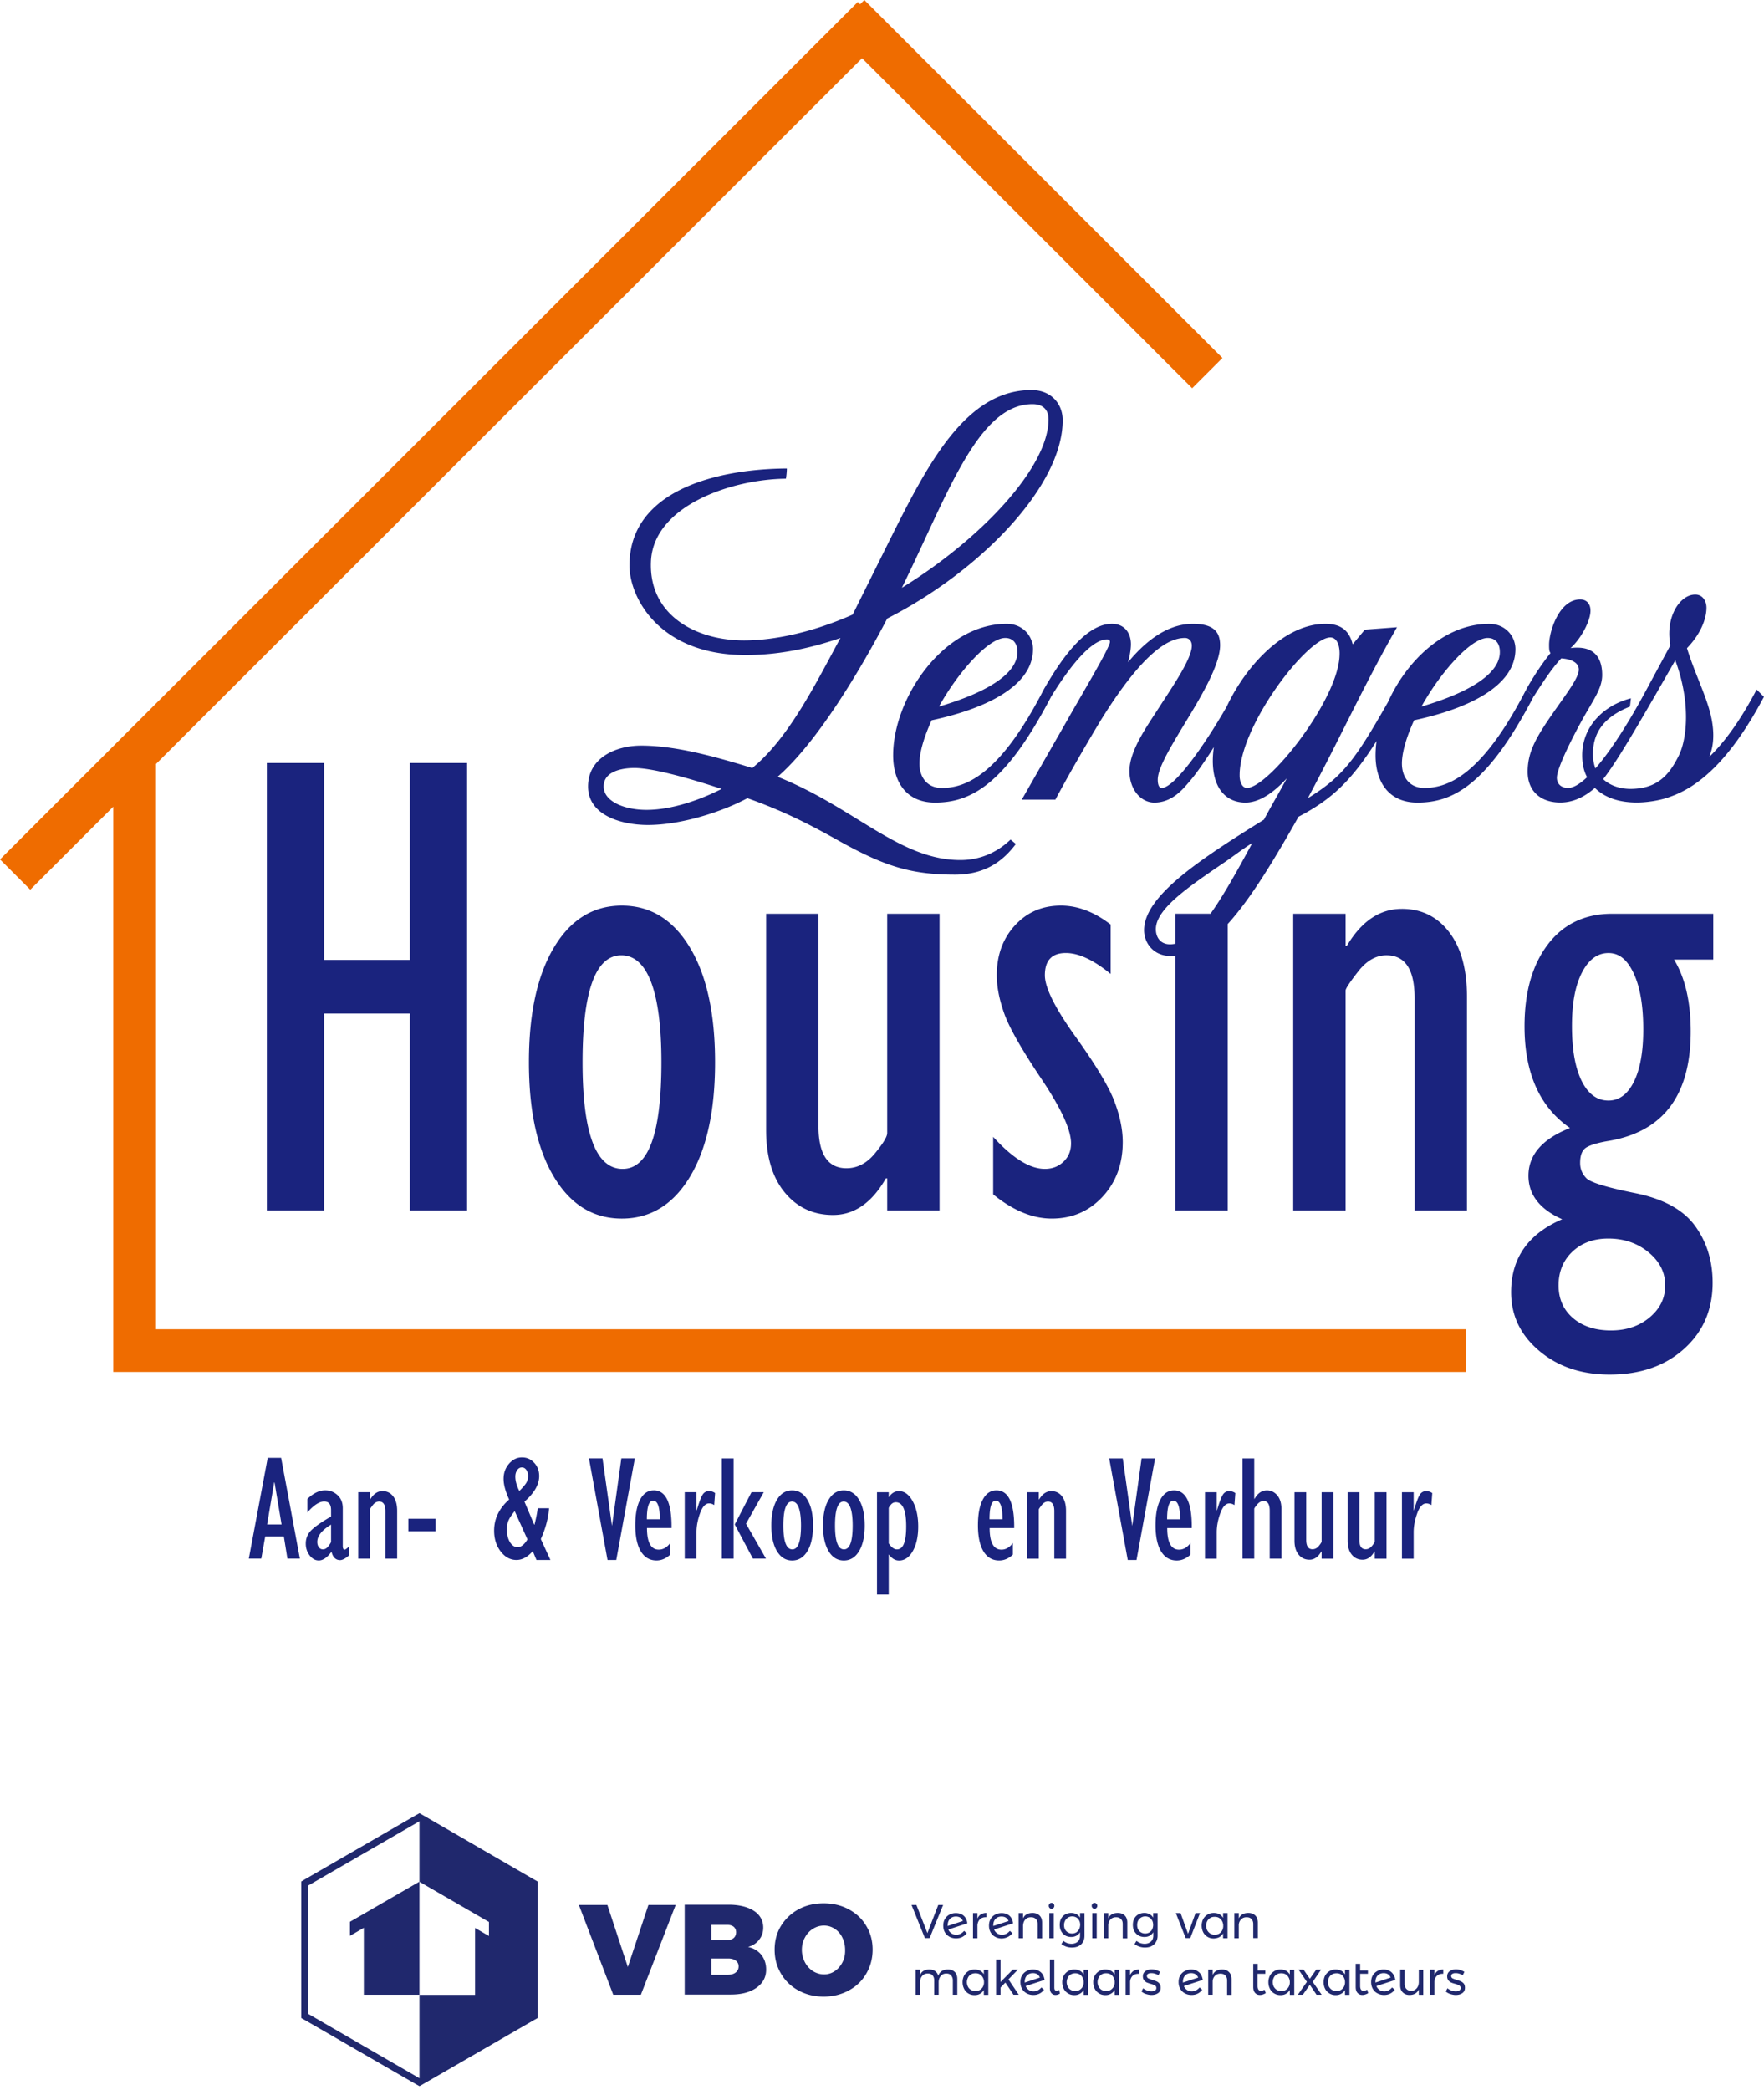
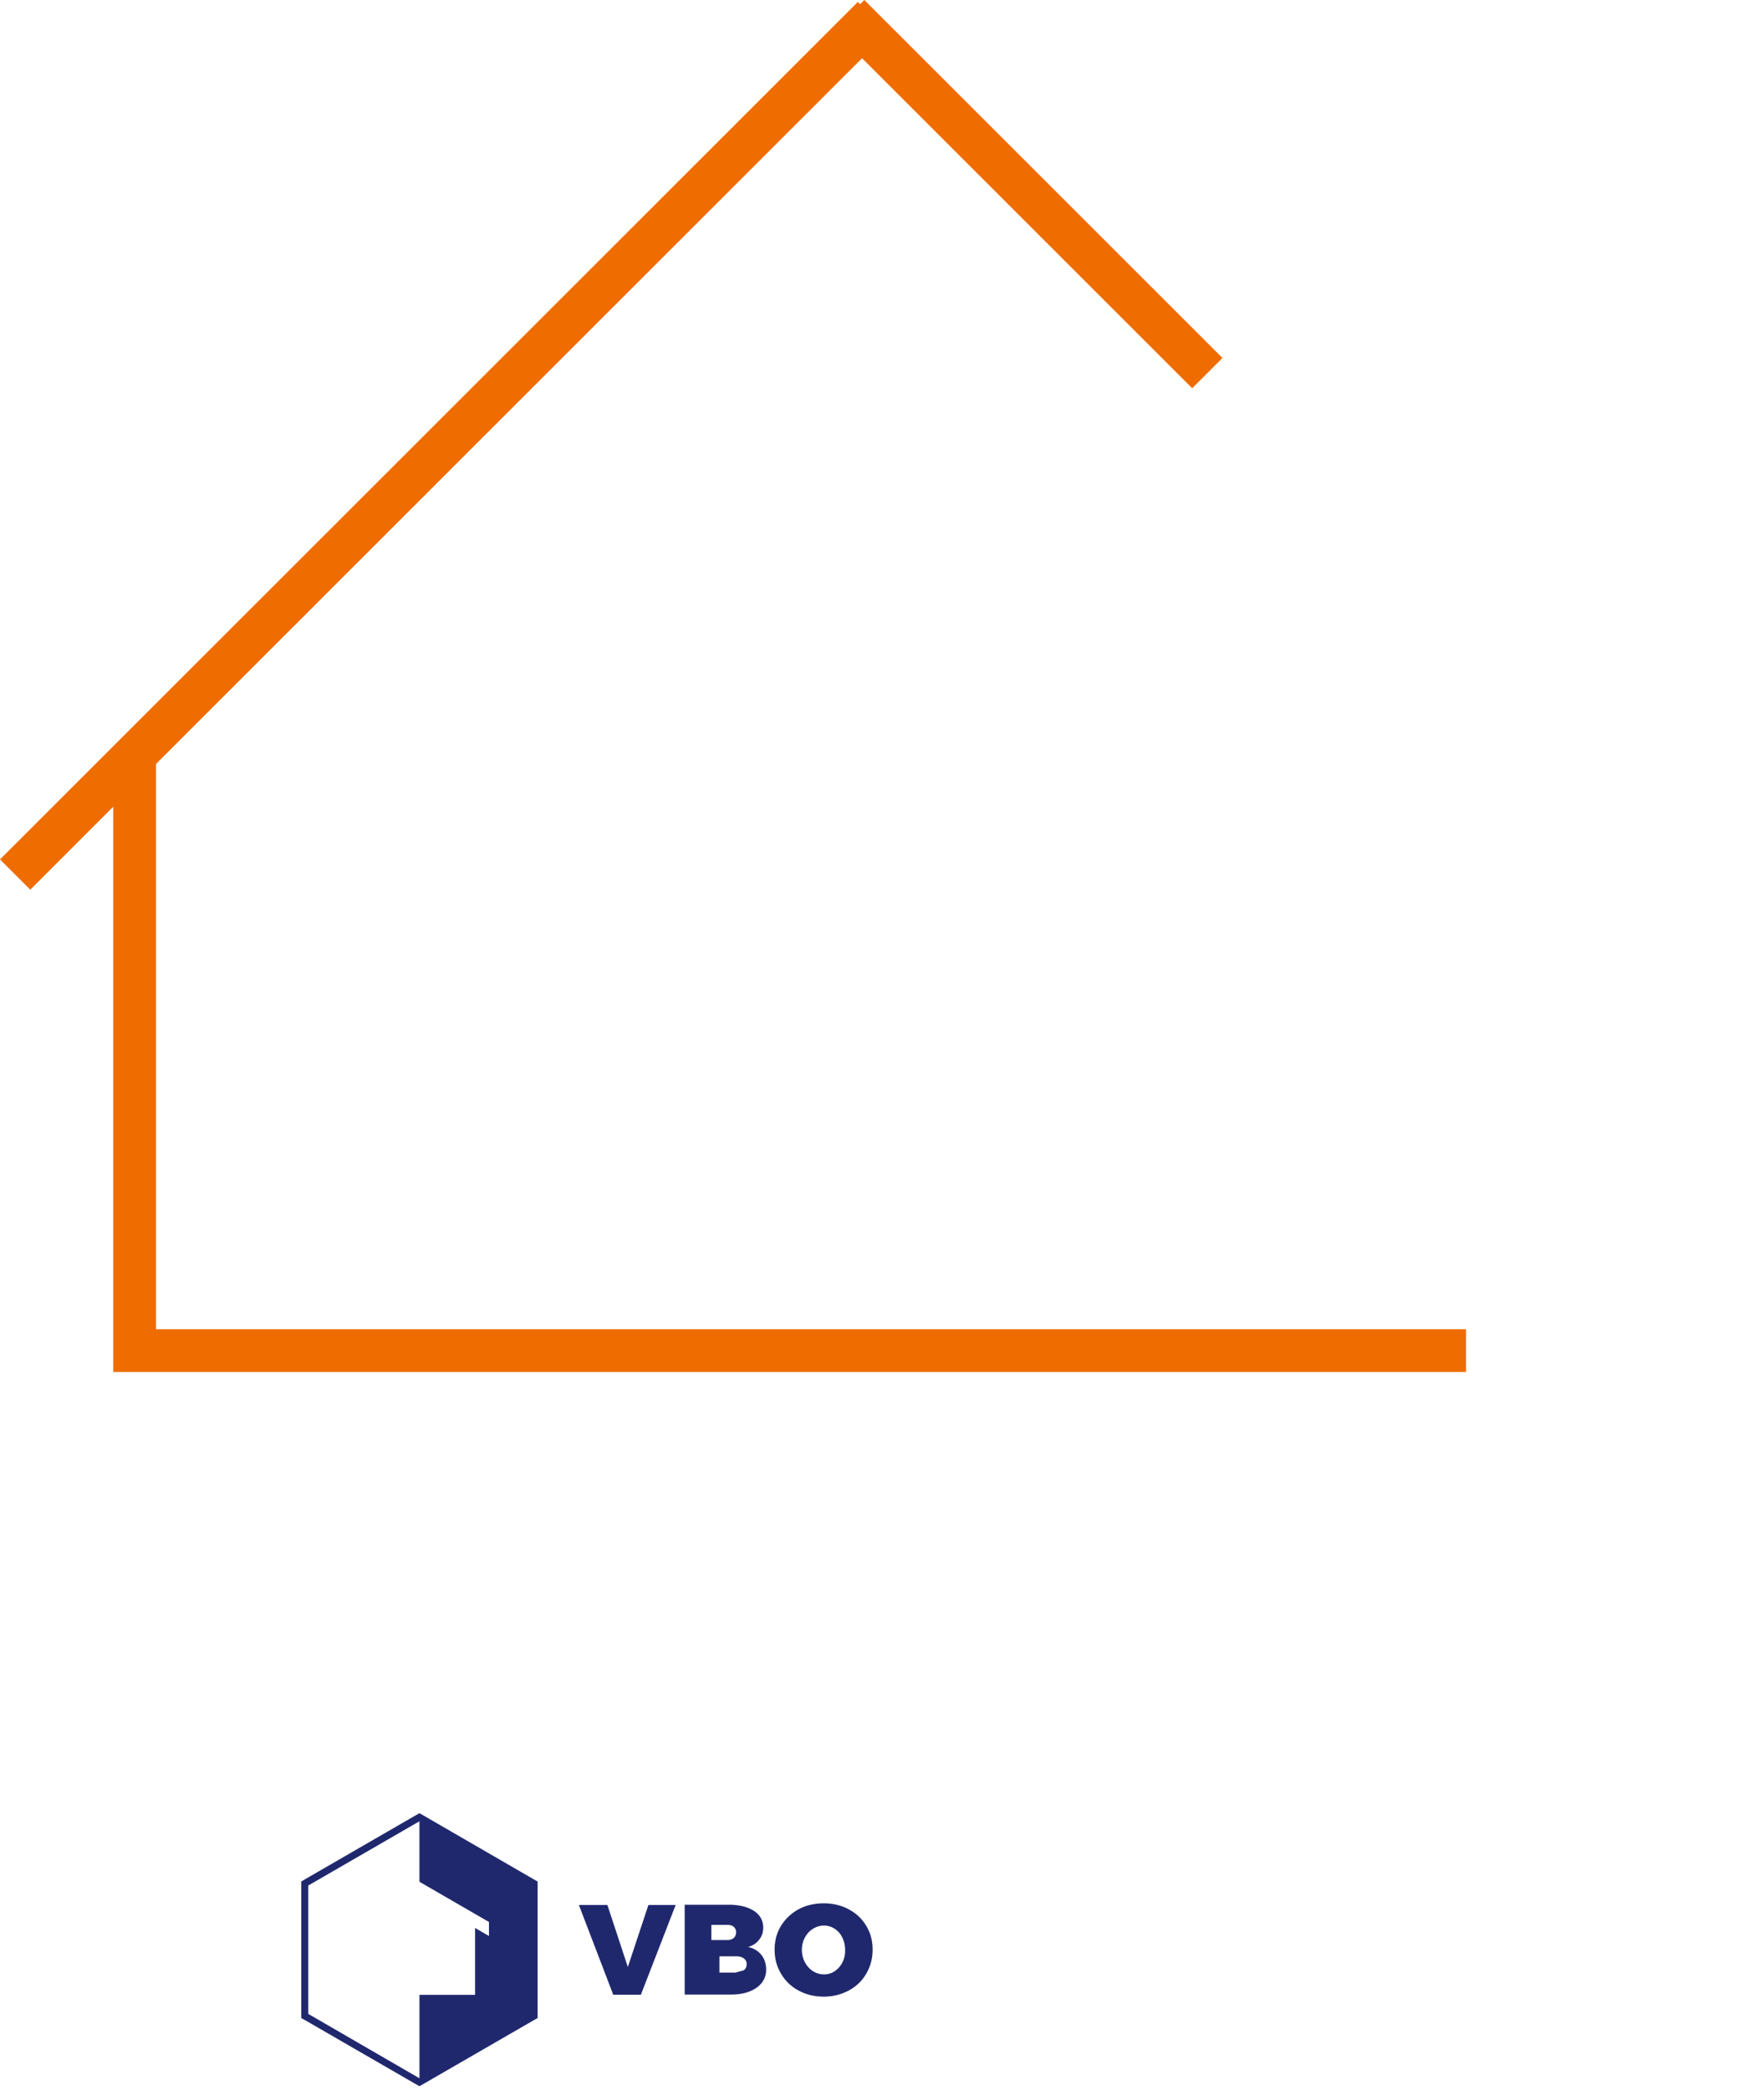
<svg xmlns="http://www.w3.org/2000/svg" viewBox="0 0 363 430" fill="none">
-   <path d="m87.03 373.4-.715-.4-.715.4-22.885 13.217-.715.429v28.091l.715.4L85.6 428.753l.715.401.715-.401 22.885-13.216.716-.4v-28.091l-.716-.401L87.03 373.4Zm-23.6 40.879v-26.404l22.885-13.216v12.444l14.303 8.267v2.889l-2.86-1.659v13.76H86.315v17.163L63.43 414.279ZM129.196 404.638l-4.205-12.758h-5.865l7.066 18.451h5.693l7.151-18.451h-5.606l-4.234 12.758ZM153.94 400.519c.973-.286 1.745-.772 2.289-1.516.572-.715.83-1.545.83-2.489s-.287-1.773-.859-2.488c-.572-.716-1.401-1.231-2.488-1.631-1.059-.372-2.318-.572-3.748-.572h-9.068v18.479h9.497c1.459 0 2.746-.2 3.833-.629 1.088-.429 1.946-1.03 2.546-1.802.601-.772.887-1.688.887-2.718 0-1.172-.343-2.202-1.001-3.032-.687-.829-1.602-1.373-2.718-1.602Zm-7.552-4.548h3.319c.543 0 .972.143 1.287.4.315.286.486.658.486 1.116 0 .486-.171.887-.486 1.173-.315.286-.744.429-1.287.429h-3.319v-3.118Zm4.978 9.812c-.401.314-.973.457-1.659.457h-3.319v-3.347h3.319c.686-.028 1.258.115 1.659.401.4.286.629.687.629 1.201 0 .544-.2.973-.629 1.288ZM174.651 392.767c-1.545-.83-3.261-1.23-5.149-1.23-1.917 0-3.633.4-5.178 1.23a9.584 9.584 0 0 0-3.604 3.404c-.887 1.43-1.316 3.089-1.316 4.892 0 1.83.429 3.461 1.316 4.949a9.134 9.134 0 0 0 3.604 3.461c1.516.829 3.261 1.259 5.178 1.259 1.888 0 3.604-.43 5.149-1.259 1.545-.83 2.746-1.974 3.604-3.461.858-1.459 1.316-3.119 1.316-4.949 0-1.803-.429-3.433-1.316-4.892-.858-1.459-2.059-2.575-3.604-3.404Zm-1.287 10.899c-.401.772-.916 1.373-1.602 1.831a3.833 3.833 0 0 1-2.203.658c-.801 0-1.545-.229-2.26-.658a4.892 4.892 0 0 1-1.659-1.831 5.494 5.494 0 0 1-.629-2.546c0-.944.2-1.774.629-2.546.4-.772.973-1.373 1.659-1.802a4.245 4.245 0 0 1 2.26-.658c.801 0 1.545.229 2.203.658a4.405 4.405 0 0 1 1.573 1.802c.372.772.572 1.602.572 2.546.029.915-.143 1.773-.543 2.546Z" fill="#20286D" />
-   <path d="m72.012 398.231 2.86-1.659v13.759h11.443v-23.257l-14.303 8.267v2.89ZM191.3 398.688l2.775-6.808h-1.002l-2.231 5.779-2.26-5.779h-1.001l2.746 6.808h.973ZM195.362 398.402c.401.229.858.344 1.373.344.916 0 1.631-.344 2.203-1.059l-.544-.486c-.429.515-.972.801-1.601.801-.372 0-.716-.086-1.002-.286-.286-.2-.515-.458-.629-.801l3.89-1.259c-.057-.658-.314-1.173-.715-1.545-.4-.372-.972-.572-1.63-.572-.515 0-.973.115-1.373.344a2.335 2.335 0 0 0-.916.915c-.229.4-.314.858-.314 1.344 0 .515.114.973.343 1.374.2.343.515.657.915.886Zm-.343-2.317c0-.572.143-1.001.458-1.344.314-.315.715-.487 1.23-.487.715 0 1.201.315 1.43.916l-3.147 1.03v-.115h.029ZM201.14 395.971c.058-.486.229-.887.544-1.173.315-.286.744-.429 1.287-.401v-.886c-.429 0-.801.114-1.115.286-.315.2-.544.486-.716.858v-1.116h-.915v5.178h.915v-2.746ZM208.349 397.687l-.543-.486c-.43.515-.973.801-1.602.801-.372 0-.716-.086-1.002-.286-.286-.2-.515-.458-.629-.801l3.891-1.259c-.058-.658-.315-1.173-.716-1.545-.429-.372-.944-.572-1.63-.572-.515 0-.973.115-1.373.344a2.342 2.342 0 0 0-.916.915c-.229.4-.314.858-.314 1.344 0 .515.114.973.343 1.374.229.4.543.715.944.915.4.229.858.343 1.373.343.858-.057 1.602-.4 2.174-1.087Zm-3.948-1.602c0-.572.143-1.001.458-1.344.315-.315.715-.487 1.23-.487.715 0 1.202.315 1.459.916l-3.147 1.03v-.115ZM210.552 395.942c.029-.457.2-.829.486-1.115.286-.286.658-.43 1.116-.43.429 0 .772.115 1.001.372.258.229.372.572.372 1.03v2.947h.915v-3.233c0-.629-.171-1.116-.515-1.459-.343-.343-.829-.543-1.43-.543-.972 0-1.63.372-1.974 1.115v-1.087h-.915v5.178h.915v-2.775h.029ZM216.845 393.539h-.915v5.178h.915v-5.178ZM216.388 392.652a.52.52 0 0 0 .4-.171.586.586 0 0 0 .172-.429.583.583 0 0 0-.172-.429.561.561 0 0 0-.4-.172.518.518 0 0 0-.401.172.583.583 0 0 0-.172.429c0 .171.058.314.172.429a.52.52 0 0 0 .401.171ZM221.794 399.404c-.314.286-.743.457-1.287.457-.314 0-.629-.057-.887-.143a3.216 3.216 0 0 1-.801-.457l-.4.657a3.495 3.495 0 0 0 2.117.716c.543 0 1.001-.086 1.402-.286.4-.201.715-.487.915-.859.229-.372.315-.801.315-1.287v-4.663h-.916v.944a1.793 1.793 0 0 0-.744-.715c-.314-.171-.658-.257-1.087-.257a2.54 2.54 0 0 0-1.23.314 2.184 2.184 0 0 0-.829.859c-.2.371-.286.801-.286 1.287 0 .486.086.915.286 1.287.2.372.457.658.829.887.344.2.773.315 1.23.315.401 0 .773-.086 1.087-.258.315-.172.573-.429.744-.715v.715c0 .486-.143.915-.458 1.202Zm.258-2.518a2.01 2.01 0 0 1-.572.63 1.75 1.75 0 0 1-.858.228c-.487 0-.887-.171-1.202-.486-.314-.315-.458-.744-.458-1.259 0-.343.086-.629.229-.915.143-.257.344-.458.601-.629a1.75 1.75 0 0 1 .858-.229c.315 0 .601.086.858.229.258.143.43.372.573.629.143.257.2.572.2.915-.029.315-.086.63-.229.887ZM225.685 393.539h-.915v5.178h.915v-5.178ZM225.227 392.652a.518.518 0 0 0 .4-.171.582.582 0 0 0 .172-.429.579.579 0 0 0-.172-.429.516.516 0 0 0-.4-.172.52.52 0 0 0-.401.172.582.582 0 0 0-.171.429c0 .171.057.314.171.429a.522.522 0 0 0 .401.171ZM231.978 398.688v-3.175c0-.629-.172-1.116-.515-1.459-.343-.343-.829-.543-1.43-.543-.973 0-1.631.372-1.974 1.115v-1.087h-.915v5.178h.915v-2.775c.029-.457.2-.829.486-1.115.286-.286.658-.43 1.116-.43.429 0 .772.115 1.001.372.258.229.372.572.372 1.03v2.947h.944v-.058ZM234.266 398.145c.344.2.773.315 1.23.315.401 0 .773-.086 1.087-.258.315-.172.573-.429.744-.715v.715c0 .515-.171.915-.486 1.202-.315.286-.744.457-1.287.457-.315 0-.63-.057-.887-.143a3.199 3.199 0 0 1-.801-.457l-.401.657a3.495 3.495 0 0 0 2.117.716c.515 0 1.001-.086 1.373-.286.401-.201.715-.487.916-.859.229-.372.343-.801.343-1.287v-4.663h-.915v.944a1.805 1.805 0 0 0-.744-.715 2.19 2.19 0 0 0-1.087-.257c-.458 0-.858.114-1.23.314a2.18 2.18 0 0 0-.83.859c-.2.371-.286.801-.286 1.287 0 .486.086.915.286 1.287.229.372.515.687.858.887Zm-.057-3.061c.143-.257.343-.458.601-.629.257-.143.543-.229.858-.229.315 0 .601.086.858.229.258.143.429.372.572.629.143.257.201.572.201.915 0 .344-.086.63-.201.887-.114.258-.343.458-.572.63a1.744 1.744 0 0 1-.858.228c-.486 0-.887-.171-1.201-.486-.315-.315-.458-.744-.458-1.259 0-.343.057-.629.2-.915ZM244.937 398.688l2.002-5.149h-.915l-1.545 4.263-1.544-4.263h-.973l2.031 5.149h.944ZM250.915 398.488c.315-.171.572-.429.773-.772v1.001h.915v-5.178h-.915v1.002a2.006 2.006 0 0 0-.773-.773c-.314-.171-.715-.257-1.144-.257-.486 0-.915.114-1.287.343a2.483 2.483 0 0 0-.887.915 3.01 3.01 0 0 0-.315 1.345c0 .515.115.972.315 1.373.2.4.515.715.887.944.372.229.801.343 1.287.343.429-.028.83-.114 1.144-.286Zm-2.489-1.402a2.088 2.088 0 0 1-.228-.944c0-.343.085-.657.228-.944.144-.286.372-.514.63-.657.257-.172.572-.229.915-.229.487 0 .887.143 1.202.457.314.315.486.716.543 1.202v.4c-.057.487-.229.887-.543 1.173-.315.315-.715.458-1.202.458-.343 0-.629-.086-.915-.229-.258-.2-.486-.4-.63-.687ZM257.924 398.688h.915v-3.175c0-.629-.171-1.116-.515-1.459-.343-.343-.829-.543-1.43-.543-.973 0-1.602.372-1.974 1.115v-1.087h-.915v5.178h.915v-2.775c.029-.457.201-.829.487-1.115.286-.286.658-.43 1.115-.43.429 0 .773.115 1.001.372.229.229.372.572.372 1.03v2.889h.029ZM195.076 405.153c-1.03 0-1.688.429-2.003 1.288-.114-.401-.314-.715-.629-.944-.315-.229-.715-.344-1.201-.344-.944 0-1.574.372-1.917 1.116v-1.087h-.915v5.149h.915v-2.546c0-.515.143-.944.429-1.287.286-.343.658-.515 1.173-.515.429 0 .744.114.973.372.228.257.343.601.343 1.03v2.946h.915v-2.546c0-.515.143-.944.429-1.287.286-.343.658-.515 1.145-.515.429 0 .743.114.972.372.229.257.372.601.372 1.03v2.946h.916v-3.204c0-.629-.172-1.115-.515-1.459-.344-.343-.801-.515-1.402-.515ZM202.485 406.183a2.001 2.001 0 0 0-.772-.772c-.315-.172-.716-.258-1.145-.258-.486 0-.915.115-1.287.344a2.483 2.483 0 0 0-.887.915c-.2.401-.314.858-.314 1.345 0 .514.114.972.314 1.373.2.4.487.715.858.944.372.228.801.343 1.288.343.429 0 .829-.086 1.144-.286.315-.172.572-.429.772-.773v1.002h.916v-5.149h-.916v.972h.029Zm0 1.774c-.057.486-.229.887-.544 1.173-.314.314-.715.457-1.201.457a1.96 1.96 0 0 1-.915-.229 1.551 1.551 0 0 1-.63-.657 2.095 2.095 0 0 1-.229-.944c0-.344.086-.658.229-.944.143-.287.343-.515.63-.658.257-.172.572-.229.915-.229.486 0 .887.143 1.201.457.315.315.487.716.544 1.202v.372ZM209.465 405.182h-1.059l-2.517 2.546v-4.634h-.915v7.237h.915v-1.459l1.001-1.03 1.659 2.489h1.087l-2.116-3.147 1.945-2.002ZM214.185 405.726c-.429-.372-.944-.573-1.602-.573-.515 0-.972.115-1.373.344-.4.229-.715.543-.915.915-.229.401-.315.858-.315 1.345 0 .514.114.972.343 1.373.229.4.544.715.944.915.401.229.858.343 1.373.343.916 0 1.631-.343 2.203-1.058l-.543-.486c-.43.514-.973.801-1.602.801-.372 0-.716-.086-1.002-.287a1.756 1.756 0 0 1-.629-.8l3.89-1.259c-.114-.687-.343-1.202-.772-1.573Zm-3.318 2.116v-.114c0-.572.143-1.001.457-1.345.315-.314.716-.486 1.231-.486.715 0 1.201.315 1.43.916l-3.118 1.029ZM217.446 409.53c-.315 0-.486-.2-.486-.629v-5.807h-.916v5.921c0 .429.115.773.315 1.001.229.229.486.372.83.372.314 0 .6-.085.915-.286l-.143-.743c-.2.114-.372.171-.515.171ZM222.996 406.183a2.003 2.003 0 0 0-.773-.772c-.314-.172-.715-.258-1.144-.258-.486 0-.915.115-1.287.344a2.483 2.483 0 0 0-.887.915c-.2.401-.315.858-.315 1.345 0 .514.115.972.315 1.373.2.4.515.715.887.944.372.228.801.343 1.287.343.429 0 .801-.086 1.144-.286a1.83 1.83 0 0 0 .773-.773v1.002h.915v-5.149h-.915v.972Zm0 1.774c-.058.486-.229.887-.544 1.173-.314.314-.715.457-1.201.457-.344 0-.63-.085-.887-.229a1.55 1.55 0 0 1-.629-.657 2.095 2.095 0 0 1-.229-.944c0-.344.086-.658.229-.944.143-.287.371-.515.629-.658.257-.143.572-.229.887-.229.486 0 .887.143 1.201.457.315.315.486.716.544 1.202v.372ZM229.375 406.183a2.001 2.001 0 0 0-.772-.772c-.315-.172-.715-.258-1.145-.258-.486 0-.915.115-1.287.344a2.483 2.483 0 0 0-.887.915c-.2.401-.314.858-.314 1.345 0 .514.114.972.314 1.373.201.4.515.715.887.944.372.228.801.343 1.287.343.43 0 .801-.086 1.145-.286.314-.172.6-.429.772-.773v1.002h.915v-5.149h-.915v.972Zm0 1.774c-.057.486-.229.887-.543 1.173-.315.314-.716.457-1.202.457a1.96 1.96 0 0 1-.915-.229c-.258-.143-.458-.371-.63-.657a2.094 2.094 0 0 1-.228-.944c0-.344.085-.658.228-.944.143-.287.372-.515.63-.658.257-.172.572-.229.915-.229.486 0 .887.143 1.202.457.314.315.486.716.543 1.202v.372ZM232.55 406.298v-1.116h-.915v5.149h.915v-2.717c.057-.487.229-.887.544-1.173.314-.286.743-.429 1.287-.401v-.887c-.429 0-.801.115-1.116.286a2.147 2.147 0 0 0-.715.859ZM238.043 407.613c-.229-.114-.515-.2-.887-.314a8.521 8.521 0 0 1-.858-.315c-.172-.114-.286-.257-.286-.486 0-.229.085-.372.257-.458.172-.114.401-.143.658-.143.229 0 .486.029.744.115.257.085.486.171.715.314l.343-.686a4.157 4.157 0 0 0-.801-.372 3.374 3.374 0 0 0-.915-.143c-.515 0-.973.114-1.316.372-.343.257-.515.6-.515 1.087 0 .314.086.572.229.772.143.2.343.343.543.458.229.086.515.2.83.286.4.114.687.229.887.343.2.114.286.286.286.515 0 .229-.086.4-.286.515-.172.114-.429.172-.715.172a2.73 2.73 0 0 1-.916-.172 3.109 3.109 0 0 1-.801-.458l-.343.658c.257.229.544.401.915.515.372.114.744.2 1.116.2.544 0 1.001-.114 1.373-.372.372-.257.544-.629.544-1.115 0-.344-.086-.601-.229-.801-.143-.229-.343-.372-.572-.487ZM246.739 405.726c-.429-.372-.944-.573-1.602-.573-.515 0-.973.115-1.373.344a2.348 2.348 0 0 0-.916.915c-.228.401-.314.858-.314 1.345 0 .514.114.972.343 1.373.229.4.543.715.944.915.4.229.858.343 1.373.343.915 0 1.631-.343 2.203-1.058l-.544-.486c-.429.514-.972.801-1.602.801-.372 0-.715-.086-1.001-.287a1.756 1.756 0 0 1-.629-.8l3.89-1.259c-.114-.687-.343-1.202-.772-1.573Zm-3.319 2.116v-.114c0-.572.144-1.001.458-1.345.315-.314.715-.486 1.23-.486.715 0 1.202.315 1.459.916l-3.147 1.029ZM251.516 405.153c-.972 0-1.63.372-1.974 1.116v-1.087h-.915v5.149h.915v-2.775c.029-.457.201-.829.487-1.115.286-.286.658-.429 1.115-.429.429 0 .773.114 1.002.371.228.258.371.573.371 1.03v2.947h.916v-3.204c0-.63-.172-1.116-.515-1.459-.343-.343-.801-.544-1.402-.544ZM259.44 409.53c-.429 0-.658-.343-.658-1.001v-2.489h1.602v-.686h-1.574v-1.373h-.915v4.748c0 .544.114.944.372 1.23.257.286.601.429 1.001.429.401 0 .801-.143 1.202-.372l-.258-.715a1.34 1.34 0 0 1-.772.229ZM265.419 406.183a2.003 2.003 0 0 0-.773-.772c-.314-.172-.715-.258-1.144-.258-.486 0-.915.115-1.287.344-.372.229-.687.515-.887.915-.2.401-.315.858-.315 1.345 0 .514.115.972.315 1.373.2.4.486.715.887.944.372.228.801.343 1.287.343.429 0 .83-.086 1.144-.286.315-.172.572-.429.773-.773v1.002h.915v-5.149h-.915v.972Zm0 1.774c-.058.486-.229.887-.544 1.173-.315.314-.715.457-1.201.457a1.96 1.96 0 0 1-.916-.229c-.257-.143-.458-.371-.629-.657a2.095 2.095 0 0 1-.229-.944c0-.344.086-.658.229-.944a1.4 1.4 0 0 1 .629-.658c.258-.172.572-.229.916-.229.486 0 .886.143 1.201.457.315.315.486.716.544 1.202v.372ZM271.855 405.182h-1.001l-1.316 1.888-1.288-1.888h-1.029l1.716 2.517-1.859 2.632h1.029l1.431-2.031 1.373 2.031h1.058l-1.831-2.632 1.717-2.517ZM276.775 406.183a1.994 1.994 0 0 0-.772-.772c-.315-.172-.715-.258-1.144-.258-.486 0-.916.115-1.287.344a2.483 2.483 0 0 0-.887.915c-.2.401-.315.858-.315 1.345 0 .514.115.972.315 1.373.2.4.515.715.887.944a2.41 2.41 0 0 0 1.287.343c.429 0 .801-.086 1.144-.286.315-.172.601-.429.772-.773v1.002h.916v-5.149h-.916v.972Zm0 1.774c-.057.486-.228.887-.543 1.173-.315.314-.715.457-1.202.457a1.96 1.96 0 0 1-.915-.229c-.257-.143-.458-.371-.629-.657a2.095 2.095 0 0 1-.229-.944c0-.344.086-.658.229-.944.143-.287.372-.515.629-.658.258-.143.572-.229.915-.229.487 0 .887.143 1.202.457.315.315.486.716.543 1.202v.372ZM280.551 409.53c-.429 0-.658-.343-.658-1.001v-2.489h1.602v-.686h-1.602v-1.373h-.915v4.748c0 .544.114.944.372 1.23.257.286.601.429 1.001.429.401 0 .801-.143 1.202-.372l-.229-.715a1.342 1.342 0 0 1-.773.229ZM286.358 405.726c-.429-.372-.972-.573-1.602-.573a2.72 2.72 0 0 0-1.373.344c-.4.229-.715.543-.915.915-.229.401-.315.858-.315 1.345 0 .514.115.972.344 1.373.228.4.543.715.944.915.4.229.858.343 1.373.343.915 0 1.63-.343 2.202-1.058l-.543-.486c-.429.514-.973.801-1.602.801-.372 0-.715-.086-1.001-.287a1.758 1.758 0 0 1-.63-.8l3.891-1.259c-.115-.687-.372-1.202-.773-1.573Zm-3.318 2.116v-.114c0-.572.143-1.001.458-1.345.314-.314.715-.486 1.23-.486.715 0 1.201.315 1.43.916l-3.118 1.029ZM291.965 407.728c0 .515-.143.944-.429 1.287-.286.343-.658.515-1.144.515-.429 0-.744-.114-.973-.372-.229-.229-.372-.572-.372-1.03v-2.946h-.915v3.204c0 .629.171 1.115.515 1.459.343.343.801.543 1.401.543.944 0 1.574-.4 1.917-1.115v1.087h.915v-5.149h-.915v2.517ZM295.169 406.298v-1.116h-.915v5.149h.915v-2.717c.029-.487.229-.887.544-1.173.314-.286.744-.429 1.287-.401v-.887c-.429 0-.801.115-1.116.286-.314.201-.543.487-.715.859ZM301.233 408.071a1.764 1.764 0 0 0-.572-.458c-.229-.114-.515-.2-.886-.314a8.651 8.651 0 0 1-.859-.315c-.171-.114-.286-.257-.286-.486 0-.229.086-.372.258-.458.171-.114.372-.143.658-.143.229 0 .486.029.743.115.258.085.487.171.716.314l.343-.686a4.157 4.157 0 0 0-.801-.372 3.218 3.218 0 0 0-.915-.143c-.515 0-.973.114-1.316.372-.344.257-.515.6-.515 1.087 0 .314.086.572.229.772.143.2.343.343.543.458.229.086.486.2.858.286.401.114.687.229.858.343.201.114.287.286.287.515 0 .229-.086.4-.287.515-.171.114-.429.172-.715.172-.314 0-.6-.058-.915-.172a3.092 3.092 0 0 1-.801-.458l-.343.658c.257.229.543.401.915.515.372.114.744.2 1.116.2.543 0 1.001-.114 1.373-.372.372-.257.543-.629.543-1.115 0-.344-.086-.63-.229-.83Z" fill="#20286D" />
+   <path d="m87.03 373.4-.715-.4-.715.4-22.885 13.217-.715.429v28.091l.715.4L85.6 428.753l.715.401.715-.401 22.885-13.216.716-.4v-28.091l-.716-.401L87.03 373.4Zm-23.6 40.879v-26.404l22.885-13.216v12.444l14.303 8.267v2.889l-2.86-1.659v13.76H86.315v17.163L63.43 414.279ZM129.196 404.638l-4.205-12.758h-5.865l7.066 18.451h5.693l7.151-18.451h-5.606l-4.234 12.758ZM153.94 400.519c.973-.286 1.745-.772 2.289-1.516.572-.715.83-1.545.83-2.489s-.287-1.773-.859-2.488c-.572-.716-1.401-1.231-2.488-1.631-1.059-.372-2.318-.572-3.748-.572h-9.068v18.479h9.497c1.459 0 2.746-.2 3.833-.629 1.088-.429 1.946-1.03 2.546-1.802.601-.772.887-1.688.887-2.718 0-1.172-.343-2.202-1.001-3.032-.687-.829-1.602-1.373-2.718-1.602Zm-7.552-4.548h3.319c.543 0 .972.143 1.287.4.315.286.486.658.486 1.116 0 .486-.171.887-.486 1.173-.315.286-.744.429-1.287.429h-3.319v-3.118Zm4.978 9.812h-3.319v-3.347h3.319c.686-.028 1.258.115 1.659.401.4.286.629.687.629 1.201 0 .544-.2.973-.629 1.288ZM174.651 392.767c-1.545-.83-3.261-1.23-5.149-1.23-1.917 0-3.633.4-5.178 1.23a9.584 9.584 0 0 0-3.604 3.404c-.887 1.43-1.316 3.089-1.316 4.892 0 1.83.429 3.461 1.316 4.949a9.134 9.134 0 0 0 3.604 3.461c1.516.829 3.261 1.259 5.178 1.259 1.888 0 3.604-.43 5.149-1.259 1.545-.83 2.746-1.974 3.604-3.461.858-1.459 1.316-3.119 1.316-4.949 0-1.803-.429-3.433-1.316-4.892-.858-1.459-2.059-2.575-3.604-3.404Zm-1.287 10.899c-.401.772-.916 1.373-1.602 1.831a3.833 3.833 0 0 1-2.203.658c-.801 0-1.545-.229-2.26-.658a4.892 4.892 0 0 1-1.659-1.831 5.494 5.494 0 0 1-.629-2.546c0-.944.2-1.774.629-2.546.4-.772.973-1.373 1.659-1.802a4.245 4.245 0 0 1 2.26-.658c.801 0 1.545.229 2.203.658a4.405 4.405 0 0 1 1.573 1.802c.372.772.572 1.602.572 2.546.029.915-.143 1.773-.543 2.546Z" fill="#20286D" />
  <path d="M32.109 273.436V157.153L177.392 11.978l67.935 67.887 6.23-6.227L177.865 0l-.873.872-.469-.468L0 176.794l6.227 6.224 17.076-17.068v116.283h278.378v-8.797H32.109Z" fill="#EF6C00" />
-   <path d="M84.331 197.46h-17.64v-40.503H54.907v92.039H66.69v-40.503h17.64v40.503h11.785v-92.039H84.33v40.503Zm62.818 21.059c0-10.001-1.728-17.874-5.183-23.614-3.455-5.74-8.126-8.612-14.003-8.612-5.878 0-10.537 2.872-13.971 8.612-3.433 5.743-5.15 13.613-5.15 23.614 0 10 1.717 17.863 5.15 23.581 3.434 5.719 8.089 8.579 13.971 8.579 5.881 0 10.548-2.86 14.003-8.579 3.455-5.718 5.183-13.581 5.183-23.581Zm-19.023 21.935c-5.499 0-8.245-7.311-8.245-21.935 0-14.625 2.659-22 7.98-22 5.321 0 8.245 7.332 8.245 22s-2.662 21.935-7.98 21.935Zm54.438-7.333c0 .72-.84 2.098-2.513 4.137-1.673 2.043-3.63 3.061-5.863 3.061-3.841 0-5.762-2.893-5.762-8.681v-43.666h-10.773v44.473c0 5.475 1.277 9.757 3.826 12.851 2.55 3.093 5.863 4.642 9.941 4.642 4.386 0 8.012-2.512 10.878-7.536h.27v6.594h10.773v-61.024h-10.773v45.146l-.004.003Zm46.759-6.561c-1.145-3.028-3.815-7.467-8.012-13.323-4.198-5.853-6.296-10.059-6.296-12.614 0-3.05 1.436-4.577 4.31-4.577 2.648 0 5.721 1.436 9.224 4.308v-10.161c-3.368-2.599-6.78-3.9-10.235-3.9-3.816 0-6.969 1.356-9.461 4.071-2.491 2.716-3.735 6.133-3.735 10.262 0 2.378.516 5.013 1.549 7.907s3.579 7.369 7.642 13.421c4.063 6.056 6.092 10.473 6.092 13.254 0 1.527-.516 2.781-1.549 3.766-1.033.989-2.313 1.48-3.837 1.48-3.099 0-6.645-2.196-10.639-6.595v11.84c4.085 3.319 8.1 4.98 12.054 4.98 4.175 0 7.652-1.49 10.435-4.474 2.782-2.981 4.175-6.74 4.175-11.27 0-2.555-.571-5.347-1.717-8.375Zm59.152-39.595c-4.536 0-8.304 2.534-11.312 7.602h-.269v-6.595H266.12v61.024h10.774v-45.214c0-.404.862-1.716 2.593-3.937 1.728-2.221 3.67-3.33 5.823-3.33 3.859 0 5.791 2.937 5.791 8.815v43.666h10.773v-43.935c0-5.696-1.222-10.135-3.67-13.323-2.448-3.184-5.689-4.776-9.729-4.776v.003Zm30.061 7.3c-3.208 4.195-4.816 9.811-4.816 16.853 0 9.644 3.121 16.62 9.359 20.924-5.7 2.243-8.551 5.518-8.551 9.822 0 3.901 2.309 6.885 6.936 8.95-7.002 3.003-10.505 8.005-10.505 15.002 0 4.799 1.928 8.823 5.791 12.077 3.859 3.249 8.685 4.878 14.476 4.878 6.285 0 11.388-1.759 15.316-5.282 3.928-3.522 5.892-8.063 5.892-13.625 0-4.486-1.211-8.386-3.637-11.705-2.422-3.319-6.543-5.562-12.356-6.729-5.812-1.167-9.147-2.188-9.998-3.061-.855-.876-1.28-1.915-1.28-3.13 0-1.614.425-2.679 1.28-3.195.851-.516 2.309-.952 4.375-1.312 11.403-1.84 17.102-9.354 17.102-22.538 0-6.118-1.145-11.051-3.433-14.803h8.078v-9.419H331.76c-5.612 0-10.02 2.098-13.232 6.293h.008Zm12.421 60.519c3.233 0 5.994.941 8.281 2.824 2.288 1.883 3.434 4.148 3.434 6.794 0 2.647-1.066 4.799-3.197 6.595-2.132 1.792-4.794 2.69-7.98 2.69-3.186 0-5.834-.855-7.809-2.556-1.975-1.705-2.964-3.948-2.964-6.729s.953-5.136 2.862-6.928c1.906-1.796 4.365-2.69 7.373-2.69Zm5.241-54.521c1.309 2.81 1.96 6.641 1.96 11.498 0 4.584-.644 8.172-1.928 10.757-1.283 2.584-3.033 3.878-5.241 3.878-2.346 0-4.182-1.348-5.514-4.046-1.331-2.697-1.993-6.448-1.993-11.261 0-4.813.688-8.351 2.062-11.026 1.375-2.676 3.19-4.013 5.445-4.013 2.255 0 3.899 1.407 5.209 4.213Zm-127.145-26.646-1.102-.902c-2.407 2.305-5.816 4.21-10.329 4.21-12.534 0-21.758-10.822-37.601-17.133 8.322-7.216 17.345-22.545 22.561-32.564 18.75-9.517 36.099-27.053 36.099-40.78 0-3.507-2.506-6.212-6.416-6.212-13.636 0-21.459 15.431-29.279 31.063l-7.522 15.13c-7.922 3.507-15.843 5.311-22.361 5.311-9.828 0-19.554-5.112-19.153-16.133.4-11.524 16.545-17.035 27.773-17.133.102-.502.2-1.502.2-2.105-14.84.102-32.389 4.708-32.389 19.939 0 6.714 6.216 18.438 23.863 18.438 6.216 0 12.534-1.102 19.554-3.508-4.914 9.019-10.53 20.539-18.15 26.751-7.819-2.406-15.843-4.609-22.863-4.609-5.215 0-10.929 2.504-10.929 8.415s6.819 7.914 12.333 7.914c6.82 0 15.24-2.704 20.456-5.511 8.521 3.006 14.439 6.311 19.451 9.117 8.926 4.911 14.338 6.613 23.263 6.613 6.82 0 10.33-3.407 12.534-6.311h.007Zm3.408-90.48c1.906 0 3.31.901 3.31 3.206-.102 9.92-14.039 24.65-30.181 34.567 9.424-19.139 15.643-37.773 26.871-37.773Zm-79.413 83.464c-4.514 0-8.824-1.705-8.824-4.809 0-3.508 4.714-3.806 6.318-3.806 3.909 0 11.933 2.304 17.949 4.307-4.514 2.305-10.33 4.308-15.443 4.308Zm79.523-33.066c0-2.704-2.106-5.209-5.416-5.209-13.036 0-23.362 15.33-23.362 27.053 0 5.209 2.506 9.721 8.624 9.721 7.22 0 14.338-3.508 23.863-21.742l-1.505-1.502c-8.824 17.133-15.742 20.241-20.958 20.241-3.109 0-4.612-2.305-4.612-5.009 0-2.407 1.004-5.613 2.506-8.917 10.828-2.305 20.856-6.915 20.856-14.628l.004-.008Zm-5.714-2.304c1.505 0 2.506 1.003 2.506 2.904 0 4.21-5.616 8.117-16.142 11.222 4.012-7.216 10.227-14.126 13.636-14.126Zm107.201 10.622c-8.823 17.132-15.741 20.24-20.957 20.24-3.11 0-4.612-2.304-4.612-5.009 0-2.406 1.004-5.613 2.506-8.917 10.828-2.305 20.856-6.914 20.856-14.628 0-2.705-2.106-5.209-5.416-5.209-9.126 0-16.928 7.517-20.783 16.045-6.9 12.135-9.373 15.406-16.52 19.823 7.118-13.326 11.73-23.647 18.35-35.17l-6.62.501-2.506 3.007c-.702-2.807-2.408-4.21-5.616-4.21-8.234 0-16.222 8.299-20.321 17.06-4.874 8.452-10.82 16.707-13.374 16.707-.501 0-.803-.599-.803-1.705 0-1.803 1.505-4.809 4.211-9.317 2.907-4.911 8.624-13.526 8.624-18.335 0-2.705-1.302-4.41-5.616-4.41-5.815 0-10.427 4.41-13.337 7.914.502-1.803.6-3.105.6-3.708 0-2.407-1.404-4.21-3.91-4.21-5.918 0-11.33 8.819-14.039 13.527l1.505 1.501c5.012-8.117 8.926-11.821 11.53-11.821.4 0 .6.2.6.501 0 1.204-6.216 11.524-9.023 16.533l-9.126 15.933h6.918c2.506-4.707 6.318-11.323 9.224-16.133 9.223-14.929 14.439-17.132 17.447-17.132.702 0 1.404.501 1.404 1.603 0 2.704-4.11 8.615-6.82 12.825-2.306 3.606-6.015 8.717-6.015 12.926 0 3.908 2.407 6.515 5.113 6.515 3.71 0 5.918-2.807 7.22-4.308 1.353-1.552 3.106-4.057 5.038-7.1a19.227 19.227 0 0 0-.219 2.792c0 5.911 2.906 8.616 6.718 8.616 2.608 0 5.514-1.705 8.522-5.01-1.604 3.007-3.11 5.511-4.714 8.518-13.235 8.215-24.667 15.729-24.667 22.745 0 2.505 1.804 5.311 5.514 5.311.309 0 .615-.018.92-.044V249h10.774v-58.912c4.466-4.9 9.122-12.403 14.577-22.08 6.871-3.584 10.894-7.409 16.051-15.57a22.21 22.21 0 0 0-.204 2.945c0 5.209 2.506 9.72 8.624 9.72 7.22 0 14.338-3.508 23.864-21.742l-1.506-1.501.014-.007Zm-7.921-10.622c1.505 0 2.506 1.003 2.506 2.904 0 4.21-5.616 8.117-16.142 11.222 4.012-7.216 10.228-14.126 13.636-14.126Zm-57.042 56.738h-7.22v6.165c-.371.076-.742.12-1.12.12-2.004 0-2.906-1.501-2.906-3.104 0-4.01 6.118-8.318 13.636-13.425 2.105-1.403 4.11-3.007 6.215-4.308-3.422 6.351-6.172 11.164-8.605 14.555v-.003Zm7.503-25.879c-1.003 0-1.505-1.302-1.505-2.505-.102-10.218 13.937-28.456 18.651-28.456 1.506 0 2.004 1.905 1.906 3.708-.302 9.219-14.64 27.253-19.052 27.253Zm104.889-20.241c-3.408 6.514-6.718 10.92-9.726 13.828.502-1.403.804-2.606.804-4.409 0-5.711-3.208-10.822-5.416-17.936 2.906-3.007 4.012-6.111 4.012-8.318 0-1.403-.804-2.704-2.306-2.704-3.208 0-6.216 4.707-5.114 10.422l-4.914 9.117c-3.109 5.813-7.019 12.225-10.529 16.231-.302-.901-.502-1.803-.502-2.904 0-3.708 1.506-7.416 7.62-9.819l.2-1.705c-5.514 1.403-10.028 5.711-10.028 11.724 0 1.704.302 3.206 1.004 4.507-1.506 1.403-2.808 2.203-3.91 2.203-1.404 0-2.306-.803-2.306-2.105 0-2.406 4.812-11.323 6.318-13.828 1.804-3.104 3.008-5.009 3.008-7.314 0-3.708-1.804-5.613-5.114-5.613-.4 0-.902 0-1.404.102 2.208-2.003 4.11-5.613 4.11-7.714 0-1.501-.902-2.304-2.106-2.304-4.412 0-6.416 6.714-6.416 9.317 0 .701 0 1.403.302 1.704-2.106 2.607-3.91 5.511-5.012 7.514l1.506 1.502c2.106-3.308 3.91-6.013 5.714-7.914 1.506.102 3.51.6 3.608 2.203.102 1.603-2.204 4.609-5.012 8.615-3.71 5.311-5.514 8.318-5.514 12.523 0 3.908 2.608 6.311 6.718 6.311 3.109 0 5.514-1.603 7.118-3.006 1.905 1.905 4.812 3.006 8.623 3.006 2.306 0 5.114-.501 6.918-1.203 5.714-2.003 12.232-7.314 19.252-20.539l-1.506-1.501v.007Zm-15.942 13.425c-1.906 3.908-4.31 7.012-10.027 7.012-2.208 0-4.212-.702-5.616-2.003 2.608-3.308 6.518-10.019 10.529-16.933l4.31-7.514c3.208 8.616 2.408 16.032.804 19.438ZM55.088 299.893l-3.891 20.739h2.564l.815-4.566h3.83l.738 4.566h2.564l-3.862-20.739h-2.761.004Zm-.12 13.701 1.448-8.637h.077l1.447 8.637H54.97Zm15.568 4.387v-7.717c0-1.127-.353-2.021-1.063-2.683-.709-.661-1.567-.996-2.57-.996-1.209 0-2.423.589-3.653 1.763v2.774c1.324-1.498 2.47-2.247 3.445-2.247.975 0 1.43.593 1.43 1.778v1.312c-1.965 1.134-3.325 2.08-4.078 2.832-.753.753-1.128 1.669-1.128 2.745 0 .934.27 1.744.804 2.435.535.687 1.16 1.033 1.873 1.033.862 0 1.735-.597 2.62-1.793.283 1.146.872 1.72 1.77 1.72.495 0 1.12-.338 1.877-1.011v-1.825c-.484.451-.8.68-.95.68-.25 0-.377-.265-.377-.8Zm-2.415-.828c0 .13-.175.425-.517.883-.346.458-.727.687-1.146.687-.342 0-.622-.142-.84-.429-.222-.287-.33-.654-.33-1.109 0-1.225.945-2.41 2.836-3.555v3.526l-.003-.003Zm10.602-10.415c-1.015 0-1.859.567-2.535 1.705h-.062v-1.476H73.71v13.672h2.415v-10.128c0-.091.193-.385.582-.883.385-.498.822-.745 1.306-.745.865 0 1.298.658 1.298 1.973v9.783h2.415v-9.841c0-1.276-.273-2.272-.822-2.984-.55-.713-1.273-1.069-2.178-1.069l-.004-.007Zm5.31 8.273h5.598v-2.591h-5.598v2.591Zm28.959-4.747h-2.338c-.113.938-.335 2.057-.662 3.366h-.062l-2.008-4.722c2.022-1.767 3.033-3.526 3.033-5.275 0-1.076-.341-1.981-1.025-2.719-.684-.738-1.517-1.109-2.503-1.109-1.036 0-1.927.433-2.677 1.298-.749.865-1.123 1.898-1.123 3.105s.381 2.577 1.145 4.264c-2.062 1.817-3.091 3.948-3.091 6.39 0 1.687.451 3.119 1.349 4.29.898 1.171 1.982 1.756 3.252 1.756 1.174 0 2.291-.604 3.349-1.811l.768 1.811h2.866l-1.975-4.312c.946-2.061 1.513-4.169 1.706-6.328l-.004-.004Zm-6.561-7.852c.262-.364.582-.542.964-.542.363 0 .662.164.905.491.24.327.364.742.364 1.243 0 .604-.145 1.12-.436 1.552-.291.433-.746.949-1.357 1.553-.553-1.087-.829-2.069-.829-2.956 0-.53.131-.981.392-1.341h-.003Zm.069 15.857c-.615 0-1.131-.338-1.553-1.018-.418-.68-.629-1.542-.629-2.588 0-.807.123-1.469.374-1.993.248-.523.659-1.126 1.226-1.814l2.626 5.817c-.637 1.069-1.317 1.599-2.044 1.599v-.003Zm19.441-4.355-1.954-13.898h-2.789l3.819 20.892h1.8l3.819-20.892h-2.775l-1.924 13.898h.004Zm8.591-7.325c-1.197 0-2.128.629-2.797 1.89-.67 1.261-1.004 3.028-1.004 5.297 0 2.268.382 4.118 1.145 5.365.764 1.247 1.841 1.869 3.227 1.869 1.025 0 1.964-.404 2.818-1.207v-2.381c-.68.905-1.462 1.356-2.346 1.356-1.622 0-2.437-1.484-2.437-4.446h5.052c.051-5.166-1.171-7.747-3.666-7.747l.008.004Zm-1.419 5.94c0-2.552.429-3.828 1.284-3.828.924 0 1.386 1.276 1.386 3.828h-2.67Zm11.472-5.05c-.317.491-.717 1.553-1.201 3.181h-.061v-3.693h-2.416v13.672h2.416v-5.428c0-1.246.243-2.548.731-3.904.487-1.356 1.109-2.035 1.862-2.035.371 0 .724.116 1.055.345l.181-2.472a2.075 2.075 0 0 0-1.236-.407c-.575 0-1.019.247-1.335.738l.004.003Zm12.588-.512h-2.528l-3.444 6.63 3.731 7.038h2.692l-4.11-7.19 3.655-6.482.004.004Zm-8.627 13.672h2.415V300.02h-2.415v20.619Zm14.465-14.047c-1.317 0-2.361.644-3.128 1.931-.768 1.287-1.153 3.05-1.153 5.289s.385 4.002 1.153 5.282c.767 1.279 1.811 1.923 3.128 1.923 1.316 0 2.364-.64 3.138-1.923.775-1.28 1.161-3.043 1.161-5.282s-.386-4.002-1.161-5.289c-.774-1.287-1.818-1.931-3.138-1.931Zm.036 12.135c-1.233 0-1.848-1.64-1.848-4.915 0-3.275.597-4.929 1.786-4.929s1.848 1.643 1.848 4.929c0 3.286-.597 4.915-1.786 4.915Zm10.595-12.135c-1.317 0-2.361.644-3.128 1.931-.767 1.287-1.153 3.05-1.153 5.289s.386 4.002 1.153 5.282c.767 1.279 1.811 1.923 3.128 1.923 1.317 0 2.364-.64 3.139-1.923.775-1.28 1.16-3.043 1.16-5.282s-.385-4.002-1.16-5.289c-.775-1.287-1.819-1.931-3.139-1.931Zm.036 12.135c-1.233 0-1.847-1.64-1.847-4.915 0-3.275.596-4.929 1.785-4.929 1.19 0 1.848 1.643 1.848 4.929 0 3.286-.596 4.915-1.786 4.915Zm11.334-11.982c-.855 0-1.542.404-2.066 1.207h-.062v-.978h-2.415v21.041h2.415v-8.198h.062c.593.804 1.28 1.207 2.066 1.207 1.145 0 2.087-.651 2.829-1.952.739-1.301 1.11-2.988 1.11-5.057 0-2.068-.379-3.824-1.139-5.198-.76-1.378-1.691-2.065-2.797-2.065l-.003-.007Zm-.451 11.982c-.564 0-1.121-.411-1.673-1.236v-7.249c0-.109.141-.338.422-.687.28-.345.621-.52 1.025-.52 1.43 0 2.142 1.647 2.142 4.944 0 3.297-.64 4.748-1.916 4.748Zm20.481-12.135c-1.197 0-2.128.629-2.797 1.891-.67 1.261-1.004 3.028-1.004 5.296 0 2.269.382 4.119 1.145 5.366.764 1.247 1.841 1.868 3.227 1.868 1.025 0 1.964-.403 2.818-1.207v-2.381c-.68.905-1.462 1.356-2.346 1.356-1.622 0-2.436-1.483-2.436-4.446h5.052c.05-5.165-1.172-7.746-3.667-7.746l.008.003Zm-1.419 5.94c0-2.552.429-3.828 1.284-3.828.924 0 1.386 1.276 1.386 3.828h-2.67Zm12.745-5.787c-1.015 0-1.859.567-2.535 1.705h-.062v-1.476h-2.415v13.672h2.415v-10.128c0-.09.193-.385.582-.883.385-.498.822-.745 1.305-.745.866 0 1.299.658 1.299 1.974v9.782h2.411v-9.84c0-1.276-.272-2.272-.822-2.985-.549-.712-1.273-1.069-2.178-1.069v-.007Zm16.629 7.176-1.953-13.897h-2.79l3.819 20.891h1.8l3.819-20.891h-2.775l-1.924 13.897h.004Zm8.591-7.325c-1.197 0-2.128.629-2.797 1.89-.669 1.262-1.004 3.028-1.004 5.297 0 2.268.382 4.118 1.146 5.365.763 1.247 1.84 1.869 3.226 1.869 1.026 0 1.964-.404 2.819-1.207v-2.381c-.681.905-1.462 1.356-2.346 1.356-1.622 0-2.437-1.483-2.437-4.446h5.052c.051-5.166-1.171-7.747-3.666-7.747l.007.004Zm-1.419 5.94c0-2.552.43-3.828 1.284-3.828.924 0 1.386 1.276 1.386 3.828h-2.67Zm11.472-5.049c-.316.49-.717 1.552-1.2 3.18h-.062v-3.693h-2.415v13.672h2.415v-5.427c0-1.247.244-2.549.731-3.904.487-1.356 1.109-2.036 1.862-2.036.371 0 .724.116 1.055.345l.182-2.472a2.087 2.087 0 0 0-1.237-.407c-.575 0-1.018.247-1.335.738l.004.004Zm9.056-.891c-1.036 0-1.88.578-2.535 1.734h-.061v-8.306h-2.412v20.618h2.412v-10.265c0-.102.2-.393.596-.873.396-.48.837-.723 1.32-.723.844 0 1.266.658 1.266 1.97v9.891h2.415v-10.189c0-1.225-.291-2.174-.865-2.85-.579-.673-1.292-1.011-2.136-1.011v.004Zm11.268 10.491c0 .16-.189.469-.563.927-.375.458-.815.687-1.313.687-.862 0-1.292-.647-1.292-1.945v-9.782h-2.415v9.964c0 1.225.288 2.185.859 2.879.571.695 1.313 1.04 2.226 1.04.982 0 1.793-.564 2.437-1.687h.061v1.476h2.416v-13.672h-2.416v10.113Zm10.934 0c0 .16-.189.469-.564.927-.375.458-.815.687-1.313.687-.862 0-1.291-.647-1.291-1.945v-9.782h-2.415v9.964c0 1.225.287 2.185.858 2.879.571.695 1.313 1.04 2.226 1.04.982 0 1.793-.564 2.437-1.687h.062v1.476h2.415v-13.672h-2.415v10.113Zm9.267-9.6c-.316.49-.716 1.552-1.2 3.18h-.062v-3.693h-2.411v13.672h2.411v-5.427c0-1.247.244-2.549.731-3.904.488-1.356 1.11-2.036 1.862-2.036.371 0 .724.116 1.055.345l.182-2.472a2.087 2.087 0 0 0-1.237-.407c-.574 0-1.018.247-1.334.738l.003.004Z" fill="#1A237E" />
</svg>